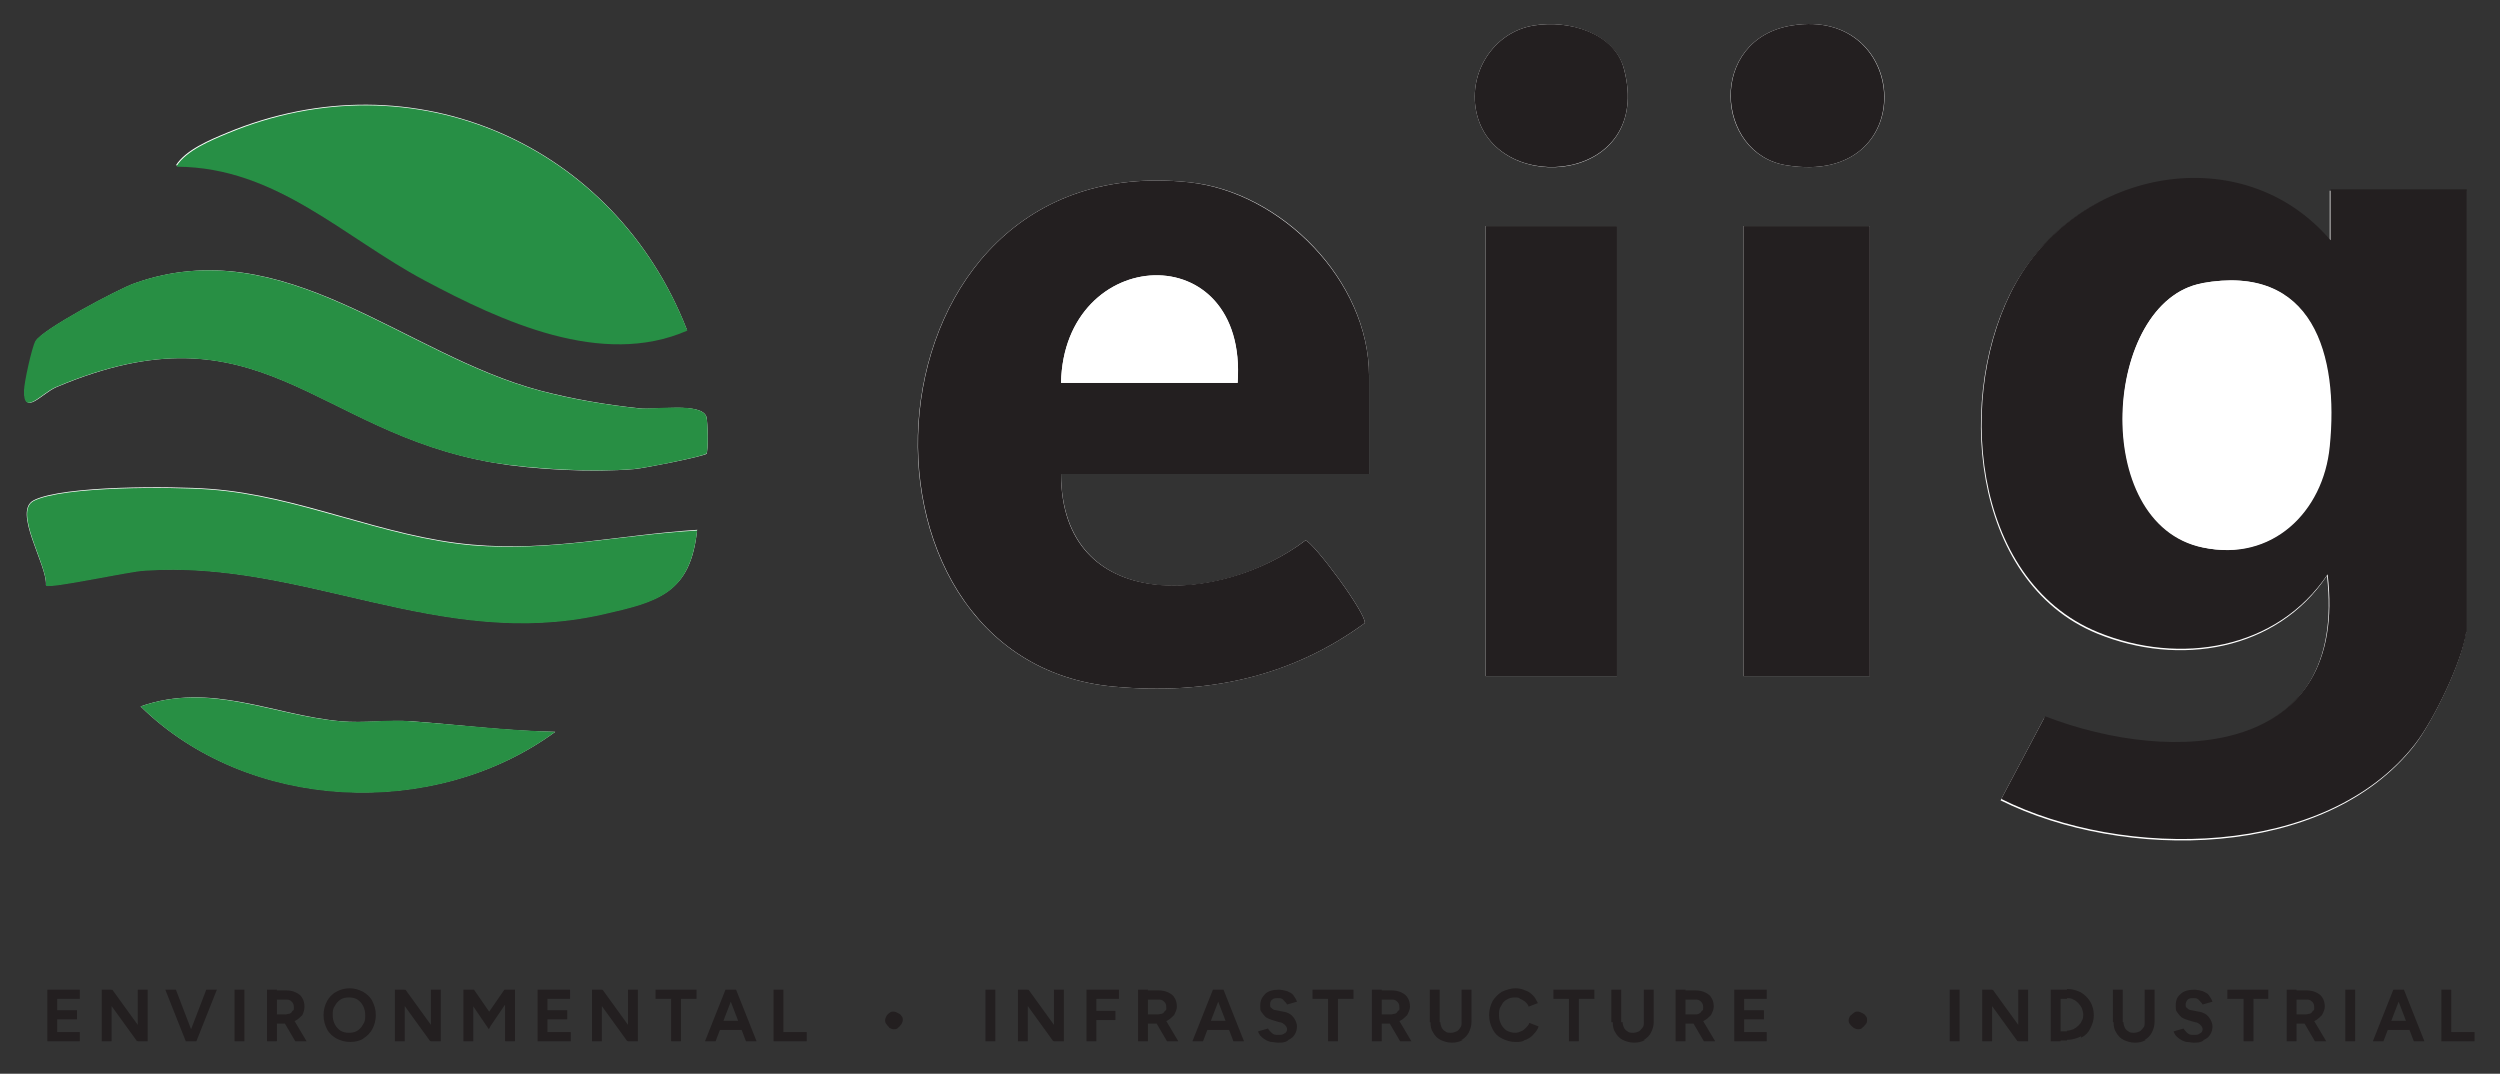
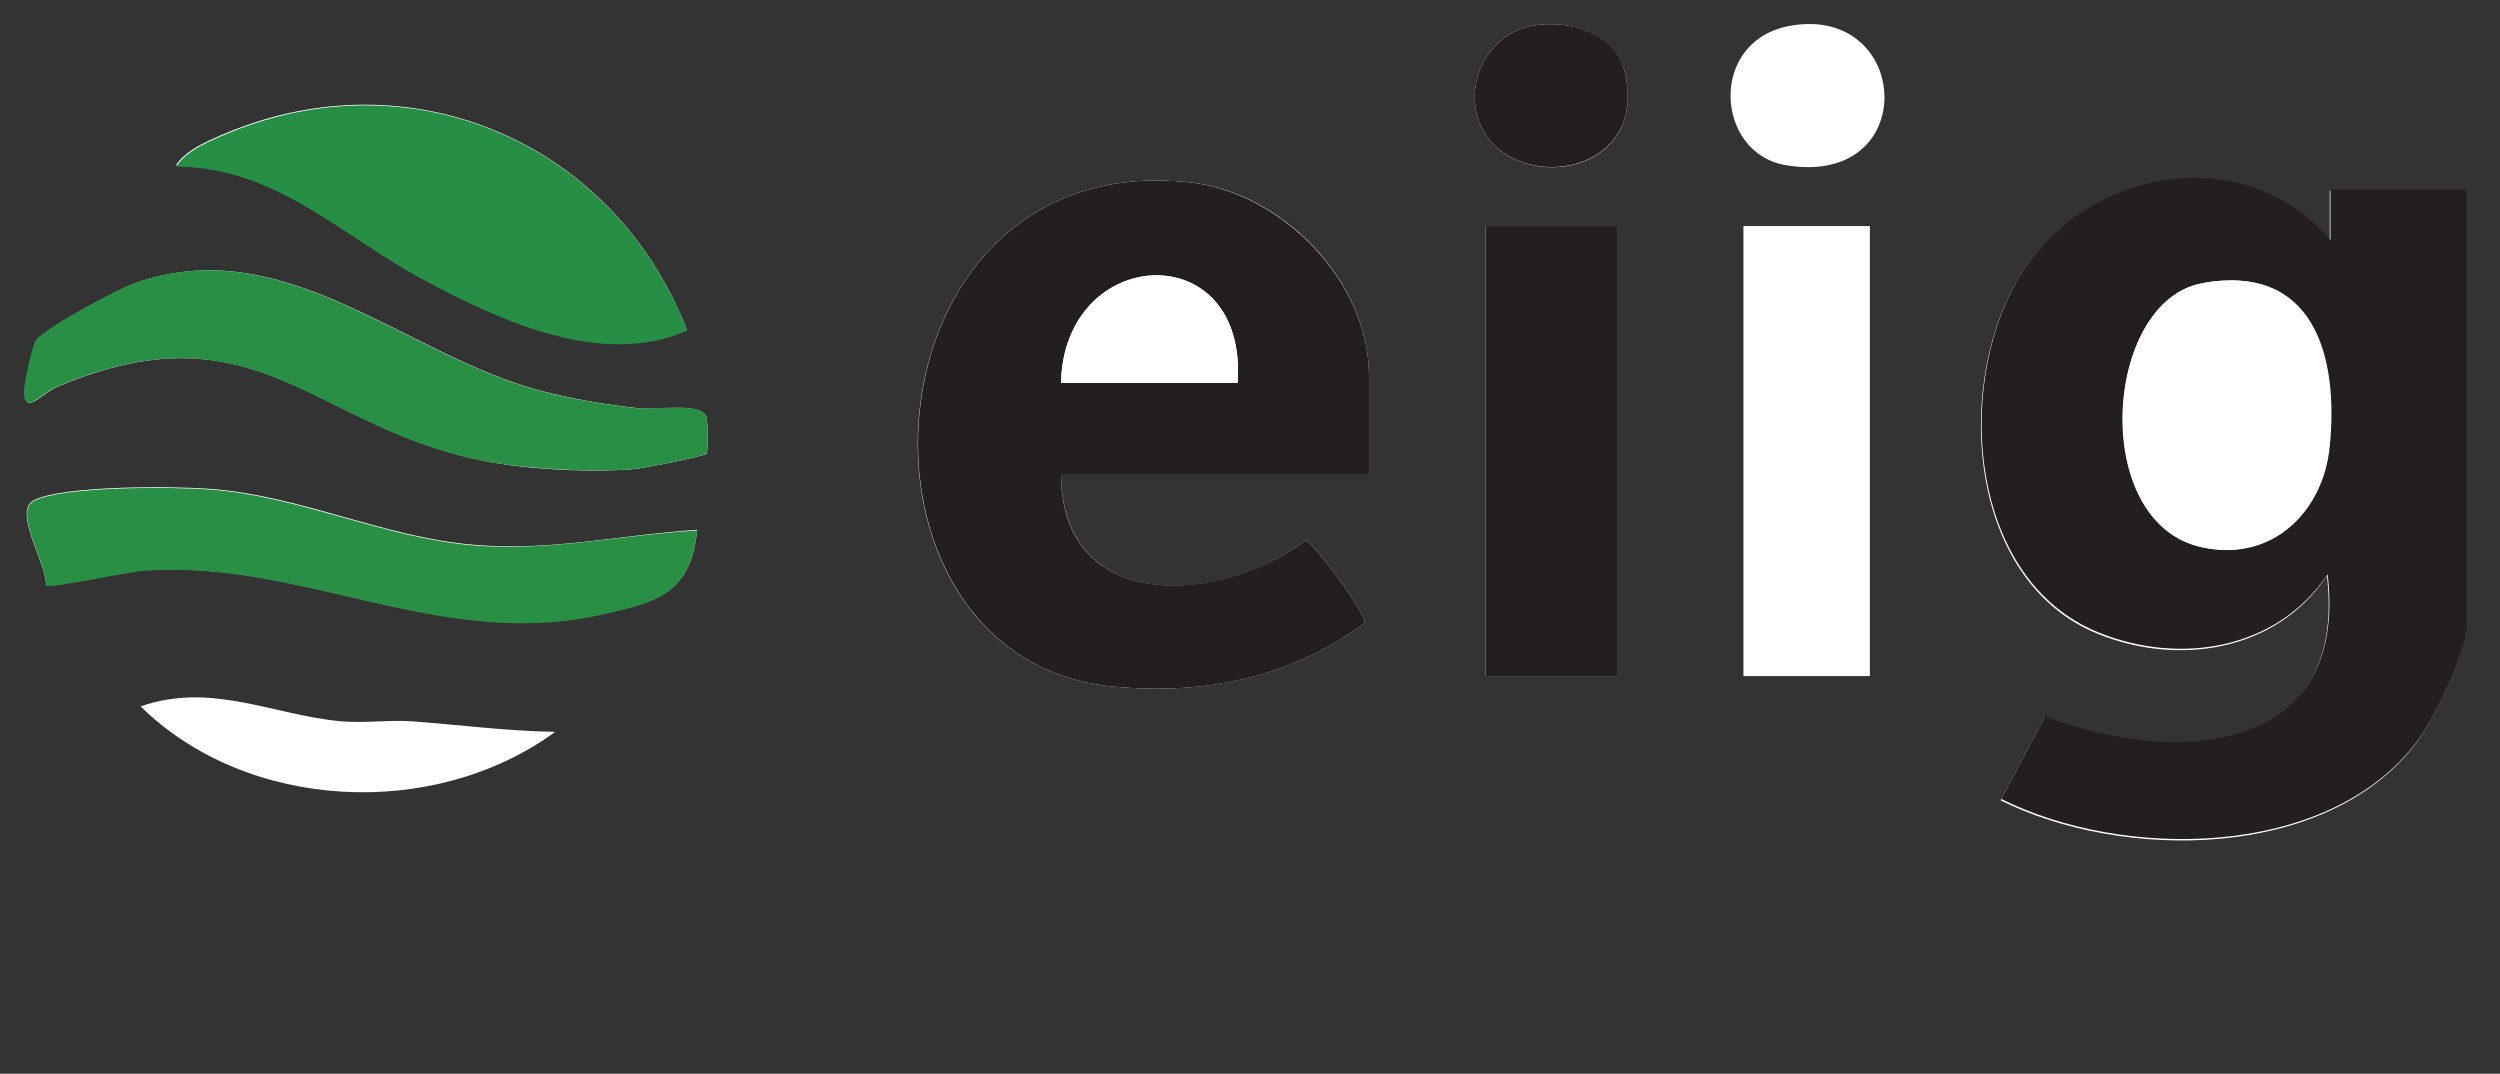
<svg xmlns="http://www.w3.org/2000/svg" id="Layer_1" version="1.1" viewBox="0 0 353.9 152">
  <rect x="0" y="0" width="353.9" height="152" fill="#333333" stroke="none" />
  <defs>
    <style> .st0 { fill: #231f20; } .st1 { fill: #288f44; } .st2 { fill: #fff; } .st3 { fill: #278f45; } </style>
  </defs>
  <g>
    <path class="st2" d="M78.6,103.6c-6.8-.1-13.6-1-20.4-1.5-3.3-.2-6.7.3-10,0-9.6-.9-18.3-5.6-28.3-2.1,15.2,14.9,41.6,16.1,58.7,3.6M98.7,75c-10.9.7-20.7,3.1-31.8,2.1-12.7-1.1-24.5-7-37.2-7.9-5.2-.4-20.7-.5-24.9,1.6-3.1,1.5,1.9,9.2,1.7,12,.5.5,11.8-2,13.9-2.1,22.6-1.5,41.8,11.4,64.9,6.2,7.9-1.8,12.5-2.9,13.4-12M100,64.2c.3-.3.2-4.5,0-5.2-.7-2.1-7.3-.9-9.5-1.2-4.7-.5-9.4-1.3-14-2.5-19.3-5.1-36.3-22.7-57.4-15.2-2.3.8-13.2,6.6-14,8.2-.4.9-1.5,5.9-1.6,7-.1,3.7,2.4.4,4.5-.5,28.8-12.2,36.5,6.3,61.9,10.7,5.7,1,14.1,1.4,19.9.9,1.3-.1,9.9-1.8,10.3-2.2M264.7,32h-17.9v63.7h17.9v-63.7ZM228.9,32h-18.6v63.7h18.6v-63.7ZM349.1,89.6V27h-19.3v7.2c-12.5-14.6-35.4-10.1-44.5,6-8.6,15.3-6.5,42.1,11.6,49.5,11.5,4.7,25.4,2.5,32.5-8.2,3,25.6-21.5,27.2-40,20.1l-6.2,11.7c17.3,8.6,45.9,8.5,58.6-7.8,2.6-3.4,6.6-11.6,7.2-15.7M193.8,67.1v-13.9c0-13.5-12.4-26.1-25.5-27.4-47-5-51.2,67.7-10.6,71.4,12.9,1.2,25-1.3,35.5-9,.2-1.4-7.3-11.5-8.4-11.7-12,9.2-34.5,10.5-34.6-9.4h43.6ZM25,23.4c14,.2,23.5,9.9,35,16.1,10.9,5.8,25.2,12.4,37.2,7.1C87,20.4,58.5,7.8,32.1,18.8c-2.4,1-5.8,2.4-7.2,4.6M253.7,3.6c-12,1.9-11,18.2-.8,19.8,19,3.1,17.7-22.5.8-19.8M217.2,3.6c-5.9.9-9.6,7-8.1,12.7,3,11.6,25,9.6,20.8-6.5-1.4-5.2-8-7-12.7-6.2" />
    <path class="st0" d="M311.7,40.1c-14,2.6-16,34.1.1,37.4,9.7,2,17-5,17.9-14.3,1.3-12.9-2.3-26-18.1-23.1M349.1,89.6c-.6,4.1-4.6,12.4-7.2,15.7-12.7,16.3-41.4,16.4-58.6,7.8l6.2-11.7c18.5,7.1,43,5.5,40-20.1-7.2,10.7-21,12.9-32.5,8.2-18.1-7.4-20.2-34.2-11.6-49.5,9-16,32-20.6,44.5-6v-7.2h19.3v62.6Z" />
    <path class="st0" d="M175.2,54.2c1.4-21-24.6-19.6-25,0h25ZM193.8,67.1h-43.6c0,19.9,22.6,18.5,34.6,9.4,1.1.2,8.6,10.3,8.4,11.7-10.5,7.7-22.5,10.2-35.5,9-40.5-3.7-36.4-76.4,10.6-71.4,13.1,1.4,25.5,14,25.5,27.4v13.9Z" />
  </g>
  <rect class="st0" x="210.3" y="32" width="18.6" height="63.7" />
-   <rect class="st0" x="246.8" y="32" width="17.9" height="63.7" />
  <g>
-     <path class="st0" d="M253.7,3.6c16.8-2.7,18.2,22.9-.8,19.8-10.1-1.6-11.2-17.9.8-19.8" />
    <path class="st0" d="M217.2,3.6c4.8-.8,11.4,1,12.7,6.2,4.2,16-17.8,18.1-20.8,6.5-1.5-5.7,2.2-11.8,8.1-12.7" />
    <path class="st2" d="M311.7,40.1c15.8-2.9,19.4,10.2,18.1,23.1-.9,9.3-8.2,16.4-17.9,14.3-16.1-3.4-14.2-34.9-.1-37.4" />
    <path class="st2" d="M175.2,54.2h-25c.4-19.6,26.5-21,25,0" />
    <path class="st3" d="M25,23.5c1.4-2.2,4.8-3.6,7.2-4.6,26.4-11,54.9,1.6,65.1,27.9-12.1,5.3-26.3-1.3-37.2-7.1-11.6-6.2-21-16-35-16.1" />
    <path class="st1" d="M100,64.2c-.3.4-8.9,2.1-10.3,2.2-5.8.5-14.2,0-19.9-.9-25.3-4.3-33-22.9-61.9-10.7-2.1.9-4.6,4.2-4.5.5,0-1.1,1.1-6.1,1.6-7,.8-1.6,11.7-7.4,14-8.2,21.1-7.5,38.1,10.1,57.4,15.2,4.5,1.2,9.3,2,14,2.5,2.3.2,8.9-.9,9.6,1.2.2.7.3,4.9,0,5.2" />
    <path class="st1" d="M98.7,75c-1,9.1-5.5,10.2-13.4,12-23.1,5.2-42.3-7.8-64.9-6.2-2.1.1-13.4,2.6-13.9,2.1.3-2.8-4.7-10.5-1.7-12,4.2-2.1,19.7-2,24.9-1.6,12.6.9,24.5,6.8,37.2,7.9,11.1.9,21-1.5,31.8-2.1" />
-     <path class="st1" d="M78.6,103.6c-17.1,12.6-43.5,11.4-58.7-3.6,9.9-3.5,18.7,1.3,28.3,2.1,3.3.3,6.7-.3,10,0,6.8.5,13.6,1.3,20.4,1.5" />
-     <path class="st0" d="M350.3,146.1h-3.7v1.3h3.7v-1.3ZM347,140.1h-1.4v7.3h1.4v-7.3ZM341.8,144.5h-4.6v1.3h4.6v-1.3ZM337.4,147.4l2.8-7.3h-1.4l-2.9,7.3h1.5ZM343.2,147.4l-2.9-7.3h-1.4l2.8,7.3h1.5ZM333.4,140.1h-1.4v7.3h1.4v-7.3ZM329.3,147.4l-2.2-3.7-1.1.8,1.7,2.9h1.6ZM325.1,140.1h-1.4v7.3h1.4v-7.3ZM326.3,144.8c.5,0,1-.1,1.4-.3.4-.2.7-.5,1-.8.2-.4.4-.8.4-1.2s-.1-.9-.3-1.2c-.2-.4-.5-.6-.9-.8-.4-.2-.9-.3-1.4-.3h-1.5v1.3h1.4c.4,0,.6,0,.9.3.2.2.3.4.3.8s0,.4-.2.5c-.1.2-.2.3-.4.4-.2,0-.4.1-.6.1h-1.5v1.3h1.4ZM321.1,140.1h-5.8v1.3h5.8v-1.3ZM319,140.7h-1.4v6.7h1.4v-6.7ZM312,147.2c.4-.2.7-.4.9-.8.2-.3.3-.7.3-1.1s-.2-.9-.5-1.3c-.3-.4-.8-.7-1.5-.8l-1-.2c-.3,0-.5-.2-.6-.3-.2-.1-.2-.3-.2-.5s.1-.5.3-.7c.2-.2.5-.2.8-.2s.6,0,.8.3c.2.2.4.4.5.6l1.4-.4c-.1-.3-.3-.6-.5-.9s-.5-.4-.9-.6c-.4-.1-.8-.2-1.2-.2-.8,0-1.5.2-1.9.6-.5.4-.7.9-.7,1.6s0,.7.2,1c.2.3.4.5.6.7.3.2.6.3.9.4l1,.3c.3,0,.6.2.8.4.2.2.3.4.3.6s-.1.5-.4.6c-.2.2-.5.2-.9.2-.3,0-.6,0-.9-.3-.2-.2-.4-.4-.5-.6l-1.4.4c0,.2.2.4.3.6.2.2.4.4.6.5.3.2.5.3.9.4.3,0,.7.1,1,.1.6,0,1,0,1.4-.3M305,140.1h-1.4v4.6h1.4v-4.6ZM300.5,140.1h-1.4v4.6h1.4v-4.6ZM303.6,147.2c.4-.2.8-.6,1-1,.2-.4.4-.9.4-1.5h-1.4c0,.3,0,.6-.2.8s-.3.4-.5.5c-.2.1-.5.2-.8.2s-.6,0-.8-.2c-.2-.1-.4-.3-.5-.5s-.2-.5-.2-.8h-1.4c0,.6.1,1.1.4,1.5.2.4.6.8,1,1,.4.2,1,.4,1.6.4s1.1-.1,1.6-.4M292.6,140.1h-1.5v1.3h1.5v-1.3ZM291.7,140.1h-1.4v7.3h1.4v-7.3ZM292.6,146h-1.5v1.3h1.5v-1.3ZM294.6,146.9c.6-.3,1-.7,1.3-1.3.3-.6.5-1.2.5-1.9s-.2-1.4-.5-1.9c-.3-.5-.8-1-1.3-1.3-.6-.3-1.2-.5-2-.5v1.3c.3,0,.6,0,.9.2.3.1.5.3.7.5.2.2.4.5.5.7.1.3.2.6.2.9s0,.6-.2.9c-.1.3-.3.5-.5.7-.2.2-.5.4-.7.5-.3.1-.6.2-.9.2v1.3c.7,0,1.4-.2,2-.5M287.1,140.1h-1.4v7.3h1.4v-7.3ZM282,147.4v-7.3c0,0-1.4,0-1.4,0v7.3h1.4ZM286.8,146.6l-4.7-6.5-1.2.8,4.7,6.5,1.1-.8ZM277.4,140.1h-1.4v7.3h1.4v-7.3ZM263.6,145.5c.2-.1.3-.3.5-.5s.2-.4.2-.6,0-.4-.2-.6c-.1-.2-.3-.3-.5-.4-.2-.1-.4-.2-.6-.2s-.4,0-.6.2c-.2.1-.3.3-.5.4-.1.2-.2.4-.2.6s0,.4.2.6c.1.2.3.3.5.5.2.1.4.2.6.2s.5,0,.6-.2M250.1,140.1h-3.5v1.3h3.5v-1.3ZM249.7,143h-3.1v1.3h3.1v-1.3ZM250.1,146.1h-3.6v1.3h3.6v-1.3ZM246.9,140.1h-1.4v7.3h1.4v-7.3ZM242.8,147.4l-2.2-3.7-1.1.8,1.7,2.9h1.6ZM238.6,140.1h-1.4v7.3h1.4v-7.3ZM239.8,144.8c.5,0,1-.1,1.4-.3.4-.2.7-.5,1-.8.2-.4.4-.8.4-1.2s-.1-.9-.3-1.2c-.2-.4-.5-.6-.9-.8-.4-.2-.9-.3-1.4-.3h-1.5v1.3h1.4c.4,0,.6,0,.9.3.2.2.3.4.3.8s0,.4-.2.5c-.1.2-.2.3-.4.4s-.4.1-.6.1h-1.5v1.3h1.4ZM234.1,140.1h-1.4v4.6h1.4v-4.6ZM229.5,140.1h-1.4v4.6h1.4v-4.6ZM232.7,147.2c.4-.2.8-.6,1-1,.2-.4.4-.9.4-1.5h-1.4c0,.3,0,.6-.2.8s-.3.4-.5.5c-.2.1-.5.2-.8.2s-.6,0-.8-.2c-.2-.1-.4-.3-.5-.5s-.2-.5-.2-.8h-1.4c0,.6.1,1.1.4,1.5.2.4.6.8,1,1,.4.2,1,.4,1.6.4s1.1-.1,1.6-.4M225.7,140.1h-5.8v1.3h5.8v-1.3ZM223.5,140.7h-1.4v6.7h1.4v-6.7ZM216,147.2c.4-.2.8-.4,1.1-.8.3-.3.6-.7.7-1.1l-1.3-.5c-.1.3-.3.5-.5.7-.2.2-.4.4-.7.5-.2.1-.5.2-.8.2-.4,0-.8-.1-1.2-.3-.3-.2-.6-.5-.8-.9-.2-.4-.3-.8-.3-1.3s0-.9.3-1.3c.2-.4.4-.7.8-.9.3-.2.7-.3,1.1-.3s.6,0,.8.2c.3.1.5.3.7.4.2.2.4.4.5.7l1.3-.5c-.2-.4-.4-.8-.7-1.1-.3-.3-.7-.6-1.1-.7-.4-.2-.9-.3-1.4-.3s-1.3.2-1.9.5c-.5.3-1,.8-1.3,1.3-.3.6-.5,1.2-.5,2s.2,1.4.5,2c.3.6.7,1,1.3,1.3.6.3,1.2.5,1.9.5s1,0,1.4-.3M208.3,140.1h-1.4v4.6h1.4v-4.6ZM203.8,140.1h-1.4v4.6h1.4v-4.6ZM206.9,147.2c.4-.2.8-.6,1-1,.2-.4.4-.9.4-1.5h-1.4c0,.3,0,.6-.2.8-.1.2-.3.4-.5.5-.2.1-.5.2-.8.2s-.6,0-.8-.2c-.2-.1-.4-.3-.5-.5s-.2-.5-.2-.8h-1.4c0,.6.1,1.1.4,1.5.2.4.6.8,1,1,.4.2,1,.4,1.6.4s1.1-.1,1.6-.4M199.8,147.4l-2.2-3.7-1.1.8,1.7,2.9h1.6ZM195.6,140.1h-1.4v7.3h1.4v-7.3ZM196.8,144.8c.5,0,1-.1,1.4-.3.4-.2.7-.5,1-.8.2-.4.4-.8.4-1.2s-.1-.9-.3-1.2c-.2-.4-.5-.6-.9-.8-.4-.2-.9-.3-1.4-.3h-1.5v1.3h1.4c.4,0,.6,0,.9.3.2.2.3.4.3.8s0,.4-.2.5c-.1.2-.2.3-.4.4-.2,0-.4.1-.6.1h-1.5v1.3h1.4ZM191.6,140.1h-5.8v1.3h5.8v-1.3ZM189.4,140.7h-1.4v6.7h1.4v-6.7ZM182.4,147.2c.4-.2.7-.4.9-.8.2-.3.3-.7.3-1.1s-.2-.9-.5-1.3c-.3-.4-.8-.7-1.5-.8l-1-.2c-.3,0-.5-.2-.6-.3-.2-.1-.2-.3-.2-.5s0-.5.3-.7c.2-.2.5-.2.8-.2s.6,0,.8.3c.2.2.4.4.5.6l1.4-.4c-.1-.3-.3-.6-.5-.9s-.5-.4-.9-.6c-.4-.1-.8-.2-1.2-.2-.8,0-1.5.2-1.9.6s-.7.9-.7,1.6,0,.7.2,1c.2.3.4.5.6.7.3.2.6.3.9.4l1,.3c.3,0,.6.2.8.4.2.2.3.4.3.6s-.1.5-.4.6c-.2.2-.5.2-.9.2-.3,0-.6,0-.9-.3-.2-.2-.4-.4-.5-.6l-1.4.4c0,.2.2.4.3.6.2.2.4.4.6.5.3.2.5.3.9.4.3,0,.7.1,1,.1.6,0,1,0,1.4-.3M174.7,144.5h-4.6v1.3h4.6v-1.3ZM170.3,147.4l2.8-7.3h-1.4l-2.9,7.3h1.5ZM176.1,147.4l-2.9-7.3h-1.4l2.8,7.3h1.5ZM166.8,147.4l-2.2-3.7-1.1.8,1.7,2.9h1.6ZM162.5,140.1h-1.4v7.3h1.4v-7.3ZM163.8,144.8c.5,0,1-.1,1.4-.3.4-.2.7-.5,1-.8.2-.4.4-.8.4-1.2s-.1-.9-.3-1.2c-.2-.4-.5-.6-.9-.8-.4-.2-.9-.3-1.4-.3h-1.5v1.3h1.4c.4,0,.6,0,.9.3.2.2.3.4.3.8s0,.4-.2.5c-.1.2-.2.3-.4.4-.2,0-.4.1-.6.1h-1.5v1.3h1.4ZM158.4,140.1h-3.5v1.3h3.5v-1.3ZM157.9,143.1h-3v1.3h3v-1.3ZM155.2,140.1h-1.4v7.3h1.4v-7.3ZM150.6,140.1h-1.4v7.3h1.4v-7.3ZM145.5,147.4v-7.3c0,0-1.4,0-1.4,0v7.3h1.4ZM150.3,146.6l-4.7-6.5-1.2.8,4.7,6.5,1.1-.8ZM140.9,140.1h-1.4v7.3h1.4v-7.3ZM127.1,145.5c.2-.1.3-.3.5-.5.1-.2.2-.4.2-.6s0-.4-.2-.6c-.1-.2-.3-.3-.5-.4s-.4-.2-.6-.2-.4,0-.6.2c-.2.1-.3.3-.4.4-.1.2-.2.4-.2.6s0,.4.2.6c.1.2.3.3.4.5.2.1.4.2.6.2s.5,0,.6-.2M114.2,146.1h-3.7v1.3h3.7v-1.3ZM110.9,140.1h-1.4v7.3h1.4v-7.3ZM105.7,144.5h-4.6v1.3h4.6v-1.3ZM101.3,147.4l2.8-7.3h-1.4l-2.9,7.3h1.5ZM107.1,147.4l-2.9-7.3h-1.4l2.8,7.3h1.5ZM98.6,140.1h-5.8v1.3h5.8v-1.3ZM96.4,140.7h-1.4v6.7h1.4v-6.7ZM90.3,140.1h-1.4v7.3h1.4v-7.3ZM85.2,147.4v-7.3c0,0-1.4,0-1.4,0v7.3h1.4ZM90,146.6l-4.7-6.5-1.2.8,4.7,6.5,1.1-.8ZM80.7,140.1h-3.5v1.3h3.5v-1.3ZM80.3,143h-3.1v1.3h3.1v-1.3ZM80.8,146.1h-3.6v1.3h3.6v-1.3ZM77.5,140.1h-1.4v7.3h1.4v-7.3ZM72.9,140.1h-1.4v7.3h1.4v-7.3ZM72.8,140.3l-.6-.2h-.8c0,0-2.9,4.2-2.9,4.2l.7,1.3,3.6-5.3ZM67,140.1h-1.4v7.3h1.4v-7.3ZM70,144.3l-2.9-4.2h-.8c0,0-.7.3-.7.3l3.6,5.3.7-1.3ZM62.4,140.1h-1.4v7.3h1.4v-7.3ZM57.3,147.4v-7.3c0,0-1.4,0-1.4,0v7.3h1.4ZM62.1,146.6l-4.7-6.5-1.2.8,4.7,6.5,1.1-.8ZM48.2,145.9c-.3-.2-.6-.5-.8-.9-.2-.4-.3-.8-.3-1.3s0-.9.3-1.3c.2-.4.5-.7.8-.9.3-.2.7-.3,1.2-.3s.9.1,1.2.3c.3.2.6.5.8.9s.3.8.3,1.3,0,.9-.3,1.3c-.2.4-.5.7-.8.9-.3.2-.7.3-1.2.3s-.9-.1-1.2-.3M51.4,147c.6-.3,1-.8,1.3-1.3.3-.6.5-1.2.5-2s-.2-1.4-.5-2c-.3-.6-.8-1-1.3-1.3-.6-.3-1.2-.5-1.9-.5s-1.4.2-1.9.5c-.6.3-1,.8-1.3,1.3-.3.6-.5,1.2-.5,2s.2,1.4.5,2c.3.6.8,1,1.3,1.3.6.3,1.2.5,2,.5s1.4-.2,1.9-.5M43.4,147.4l-2.2-3.7-1.1.8,1.7,2.9h1.6ZM39.2,140.1h-1.4v7.3h1.4v-7.3ZM40.4,144.8c.5,0,1-.1,1.4-.3.4-.2.7-.5,1-.8.2-.4.3-.8.3-1.2s-.1-.9-.3-1.2c-.2-.4-.5-.6-.9-.8-.4-.2-.9-.3-1.4-.3h-1.5v1.3h1.4c.4,0,.6,0,.9.3.2.2.3.4.3.8s0,.4-.2.5c-.1.2-.2.3-.4.4-.2,0-.4.1-.6.1h-1.5v1.3h1.4ZM34.6,140.1h-1.4v7.3h1.4v-7.3ZM27.7,147.4l-2.8-7.3h-1.5l2.9,7.3h1.4ZM27.8,147.4l2.9-7.3h-1.5l-2.8,7.3h1.4ZM20.9,140.1h-1.4v7.3h1.4v-7.3ZM15.8,147.4v-7.3c0,0-1.4,0-1.4,0v7.3h1.4ZM20.6,146.6l-4.7-6.5-1.2.8,4.7,6.5,1.1-.8ZM11.3,140.1h-3.5v1.3h3.5v-1.3ZM10.9,143h-3.1v1.3h3.1v-1.3ZM11.3,146.1h-3.6v1.3h3.6v-1.3ZM8.1,140.1h-1.4v7.3h1.4v-7.3Z" />
  </g>
</svg>